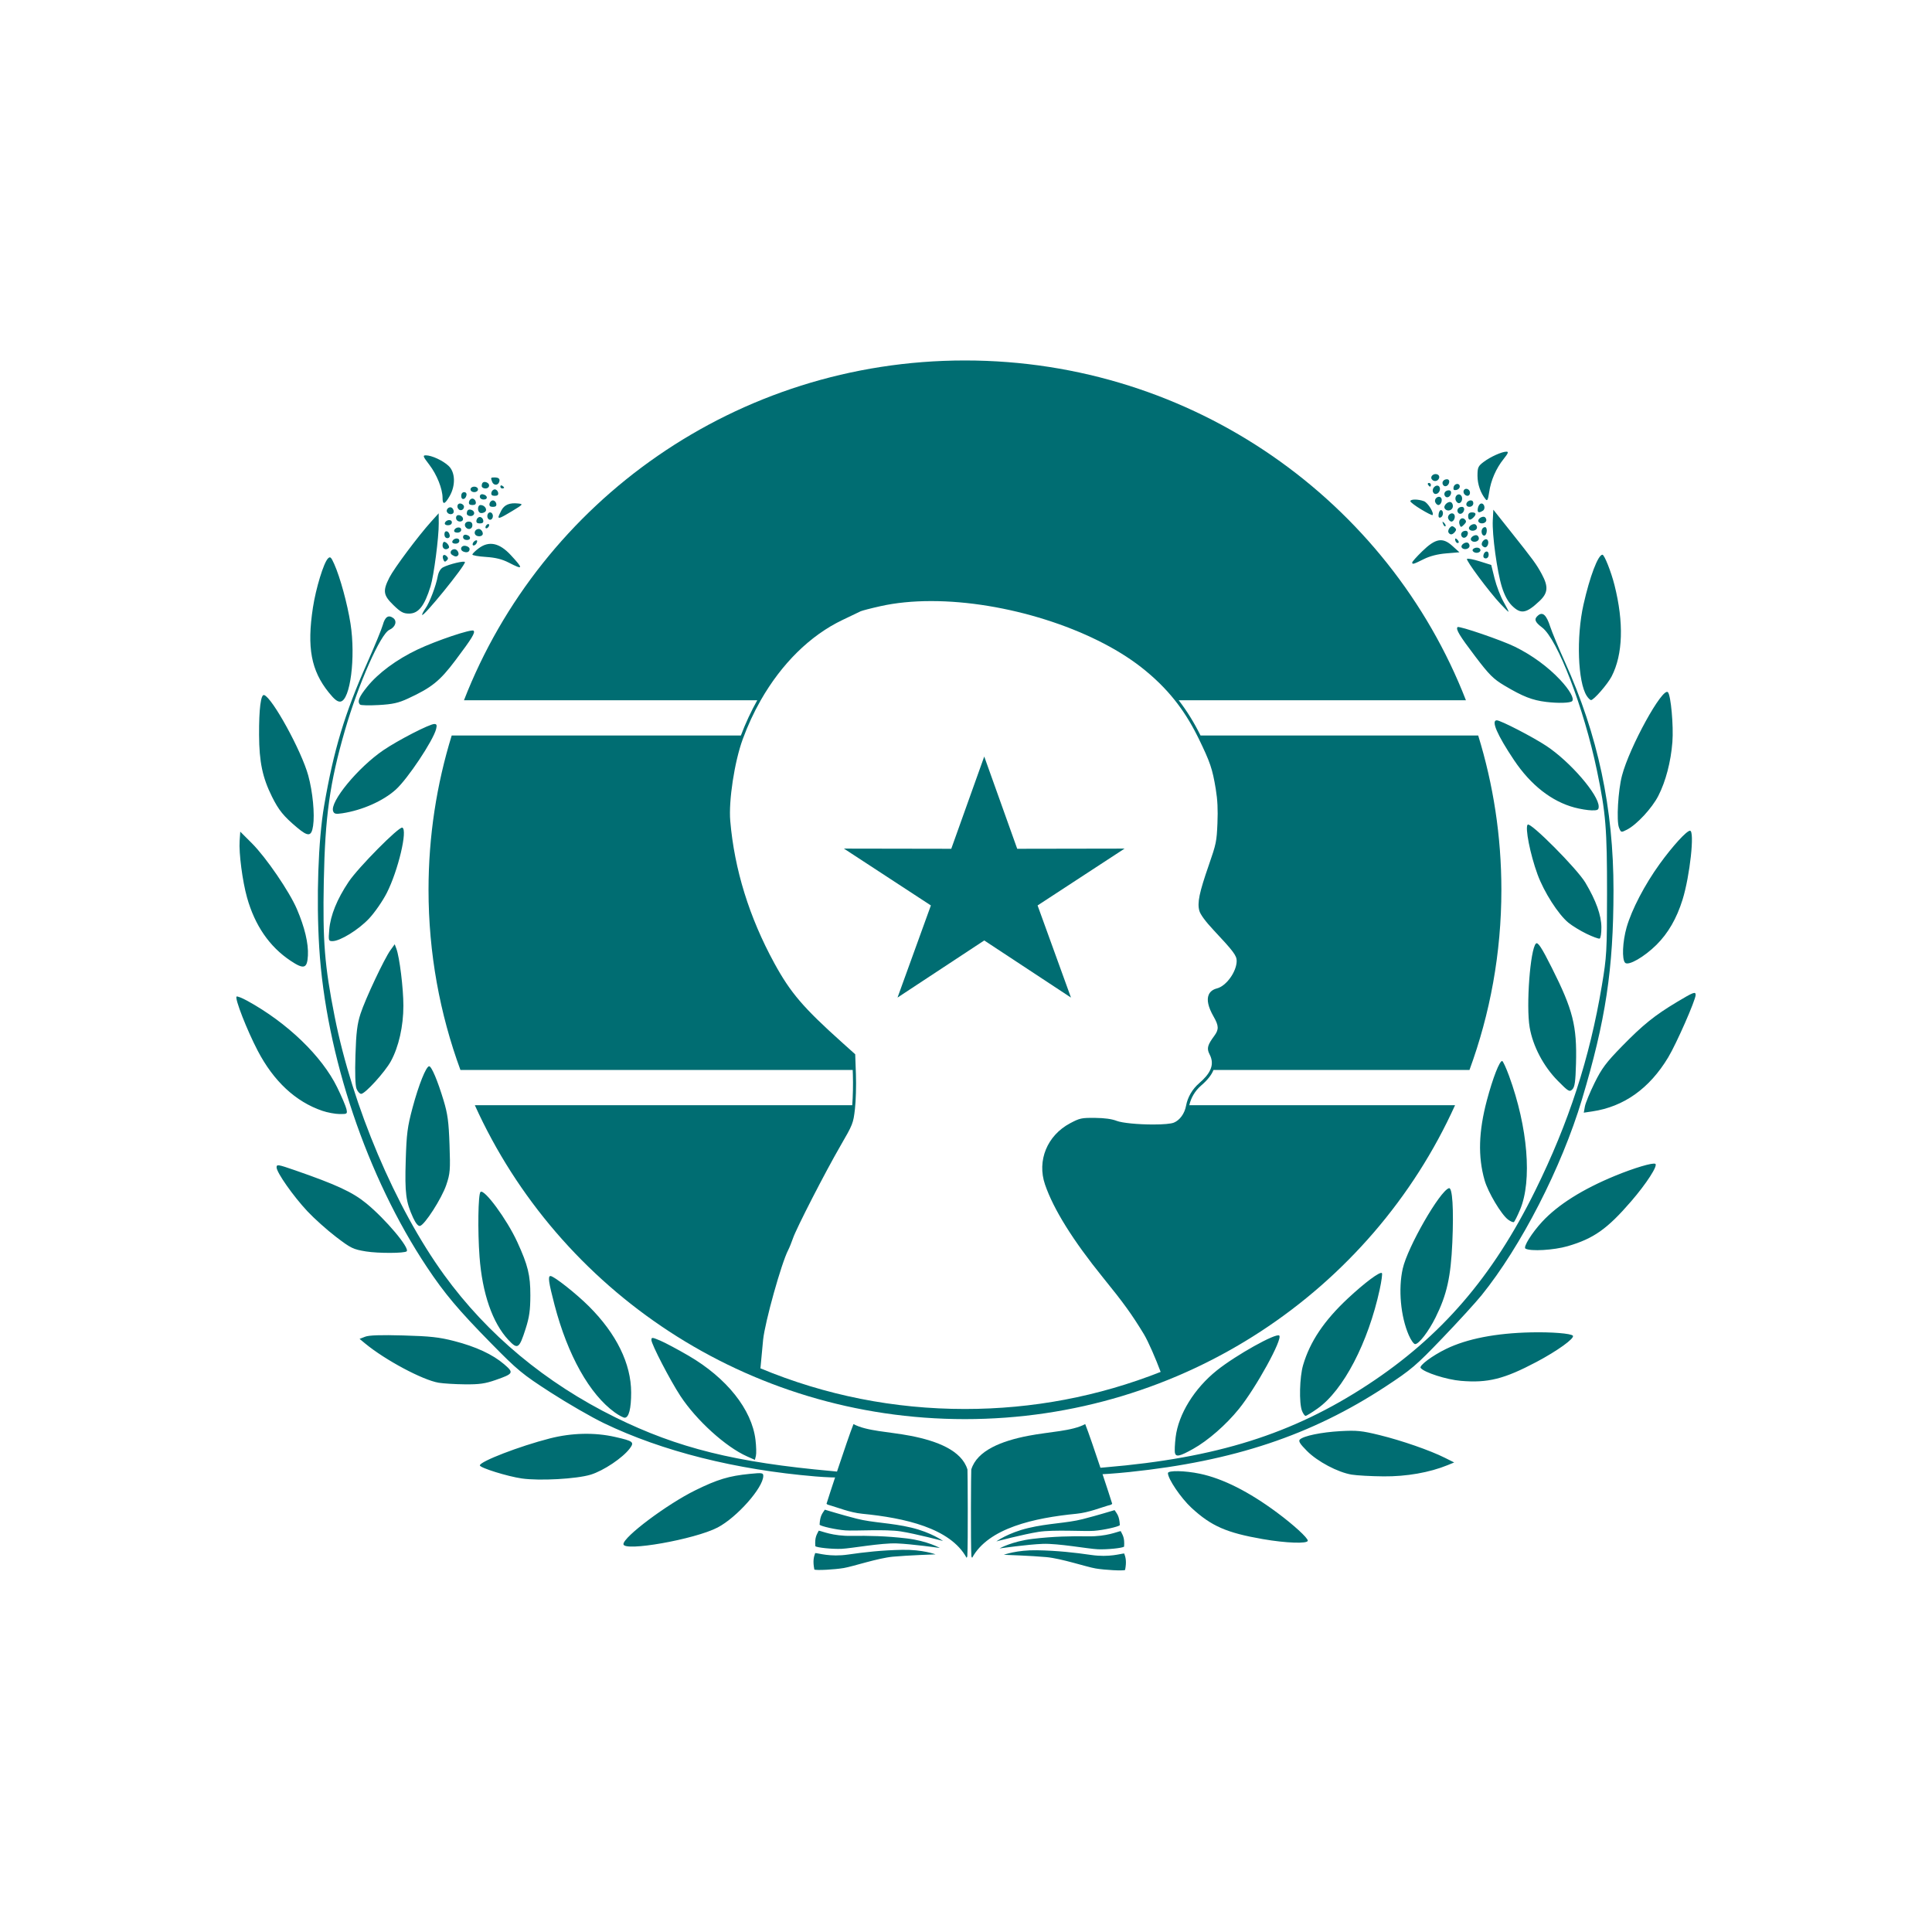
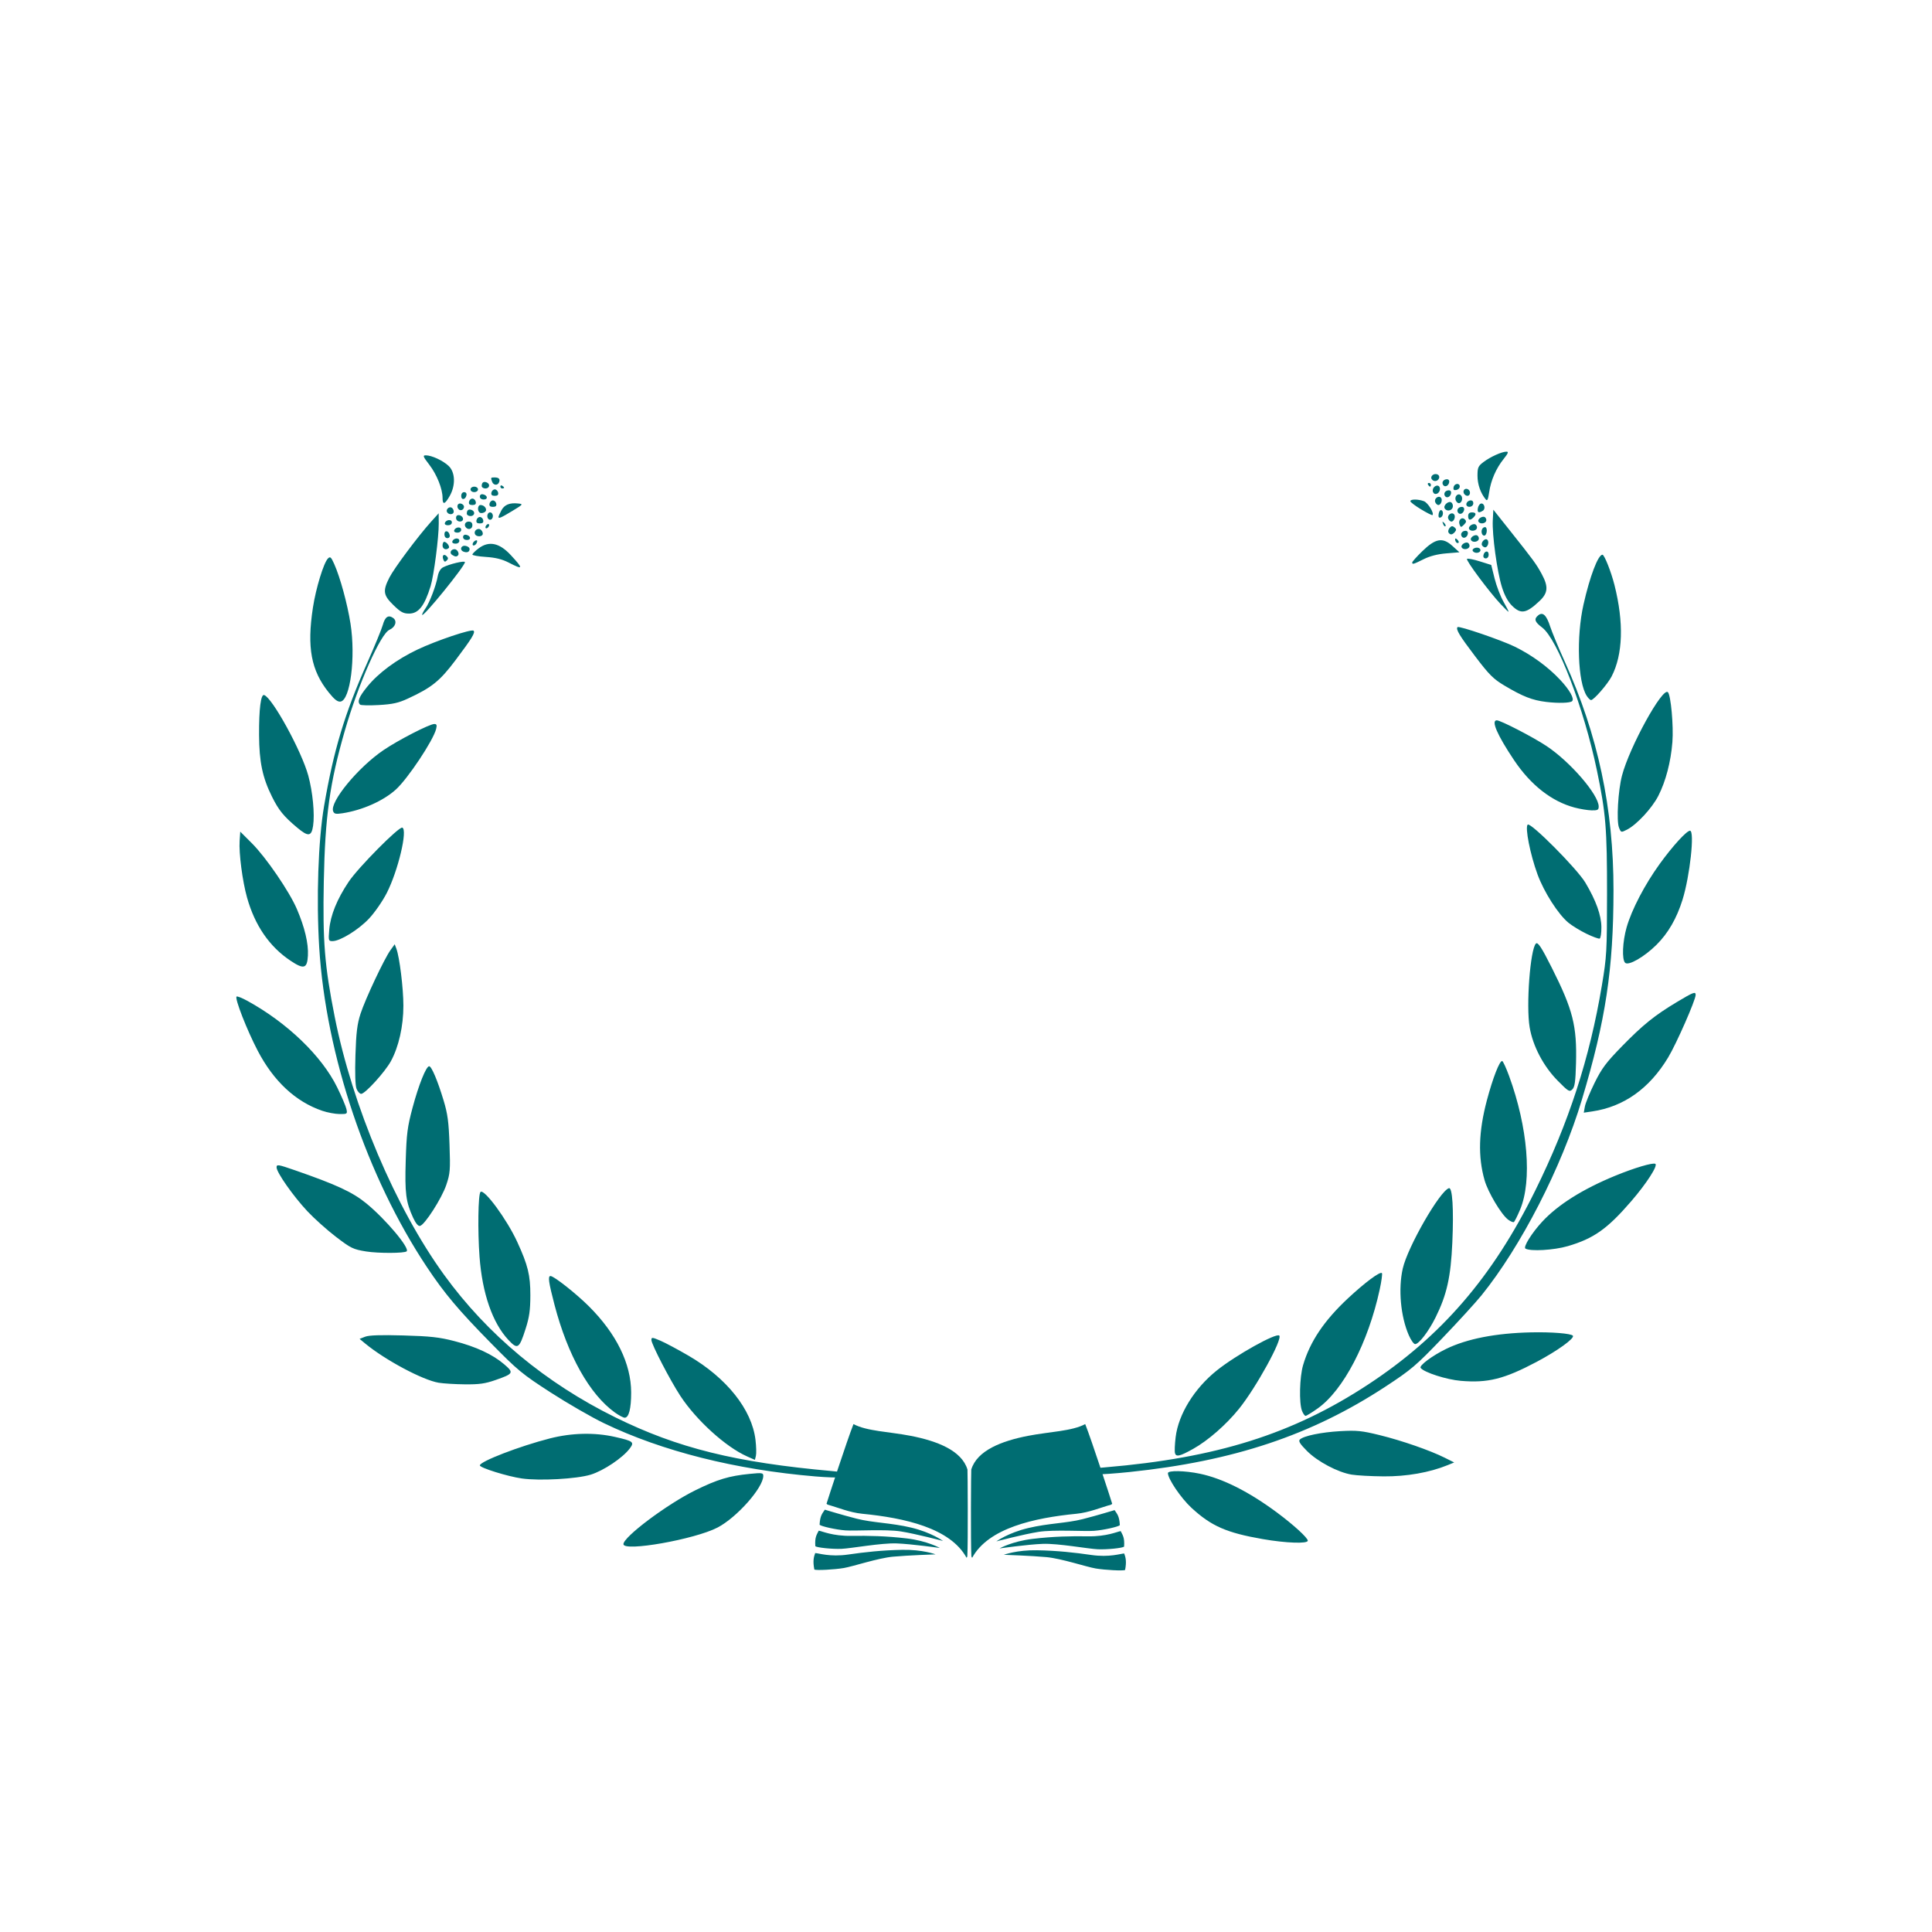
<svg xmlns="http://www.w3.org/2000/svg" version="1.1" id="Ebene_1" x="0px" y="0px" width="841.891px" height="841.89px" viewBox="0 -123.305 841.891 841.89" enable-background="new 0 -123.305 841.891 841.89" xml:space="preserve">
  <path fill="#006D72" d="M423.242,517.064c2.515-8.356,13.369-12.485,24.757-14.689c9.393-1.823,19.146-2.006,24.894-5.12  c2.777,6.958,11.304,33.135,11.757,34.721l-0.481,0.392c-4.47,1.224-9.596,3.434-15.091,3.964  c-18.419,1.804-38.366,6.206-45.439,19.163c-0.017,0.036-0.328-0.295-0.353-0.807C422.957,549.192,423.135,517.399,423.242,517.064z   M421.582,517.064c-2.521-8.356-13.374-12.485-24.767-14.689c-9.388-1.823-19.141-2.006-24.897-5.12  c-2.767,6.958-11.293,33.135-11.75,34.721l0.484,0.392c4.468,1.224,9.594,3.434,15.086,3.964  c18.42,1.804,38.372,6.206,45.443,19.163c0.015,0.036,0.322-0.295,0.349-0.807C421.856,549.192,421.677,517.399,421.582,517.064z   M452.596,544.219c6.63-1.041,20.01-0.141,24.137-0.449c4.127-0.307,10.531-1.751,11.245-2.453  c-0.185-4.048-1.227-4.924-2.282-6.568c-1.412,0.384-6.857,2.123-13.906,3.925c-7.056,1.8-14.97,1.785-23.765,3.892  c-8.796,2.099-13.852,5.813-13.852,5.813S445.961,545.263,452.596,544.219z M454.354,549.451c6.705-0.267,19.887,2.179,24.017,2.353  c4.138,0.176,10.671-0.521,11.466-1.134c0.291-4.035-0.636-5.029-1.485-6.784c-1.444,0.216-6.009,2.407-14.28,2.281  c-7.285-0.114-15.074,0.034-24.061,1.102c-8.987,1.068-14.449,4.172-14.449,4.172S447.643,549.71,454.354,549.451z M456.015,555.229  c6.558,0.612,17.399,4.257,21.412,4.941c4.003,0.678,12.003,1.113,12.842,0.657c0.721-3.649,0.256-5.468-0.381-7.181  c-1.429,0.014-6.378,1.808-14.418,0.636c-7.072-1.027-14.677-1.878-23.532-2.043c-8.86-0.168-14.509,1.977-14.509,1.977  S449.461,554.619,456.015,555.229z M410.948,548.192c0,0-5.055-3.715-13.849-5.819c-8.793-2.102-16.711-2.085-23.764-3.888  c-7.052-1.8-12.498-3.542-13.908-3.926c-1.05,1.646-2.093,2.521-2.281,6.568c0.714,0.699,7.119,2.149,11.246,2.452  c4.128,0.31,17.506-0.595,24.137,0.452C399.16,545.073,410.948,548.192,410.948,548.192z M409.562,551.245  c0,0-5.462-3.098-14.45-4.168c-8.983-1.062-16.777-1.213-24.061-1.102c-8.272,0.127-12.834-2.065-14.28-2.279  c-0.846,1.755-1.779,2.748-1.483,6.787c0.793,0.611,7.325,1.307,11.459,1.131c4.136-0.174,17.315-2.619,24.021-2.357  C397.483,549.523,409.562,551.245,409.562,551.245z M407.693,554.025c0,0-5.647-2.141-14.505-1.977  c-8.858,0.167-16.458,1.018-23.532,2.045c-8.039,1.174-12.992-0.621-14.422-0.633c-0.638,1.711-1.098,3.527-0.374,7.174  c0.836,0.462,8.835,0.024,12.84-0.656c4.009-0.68,14.85-4.327,21.408-4.938C395.664,554.431,407.693,554.025,407.693,554.025z" />
-   <polygon fill="#006D72" points="428.895,206.354 414.523,246.562 367.747,246.481 405.643,271.251 391.103,311.403 428.895,286.509   466.688,311.403 452.139,271.251 490.042,246.481 443.264,246.562 " />
  <path fill="#006D72" d="M623.876,85.469c-0.76-1.217,0.899-2.646,2.421-2.069c0.73,0.274,1.055,0.994,0.776,1.71  C626.524,86.533,624.677,86.743,623.876,85.469z M214.466,86.679c-0.708-1.827-0.649-1.942,0.996-1.942  c1.919,0,2.573,0.677,2.027,2.086C216.899,88.337,215.08,88.25,214.466,86.679z M628.828,87.989c-0.719-1.141,0.195-2.45,1.702-2.45  c0.712,0,1.121,0.566,0.969,1.339C631.179,88.49,629.564,89.164,628.828,87.989z M622.295,87.948  c-0.274-0.444-0.109-0.805,0.357-0.805c0.479,0,0.866,0.361,0.866,0.805c0,0.441-0.159,0.8-0.357,0.8  C622.963,88.749,622.576,88.389,622.295,87.948z M218.036,88.698c0-0.461,0.366-0.622,0.813-0.351  c0.449,0.271,0.812,0.656,0.812,0.849c0,0.195-0.363,0.354-0.812,0.354C218.402,89.55,218.036,89.168,218.036,88.698z   M209.911,88.482c0-1.508,0.781-2.1,2.111-1.597c1.73,0.654,1.362,2.665-0.487,2.665C210.644,89.55,209.911,89.068,209.911,88.482z   M633.411,89.019c0.339-1.751,2.698-2.002,2.698-0.281c0,0.656-0.671,1.319-1.495,1.474  C633.527,90.419,633.203,90.094,633.411,89.019z M205.037,89.952c0-0.669,0.72-1.204,1.624-1.204c0.901,0,1.627,0.536,1.627,1.204  c0,0.667-0.726,1.201-1.627,1.201C205.756,91.154,205.037,90.621,205.037,89.952z M624.327,90.438c0-1.692,2.102-2.87,2.895-1.617  c0.763,1.22-0.245,3.131-1.646,3.131C624.889,91.953,624.327,91.271,624.327,90.438z M637.853,91.58  c-0.514-1.339,0.699-2.374,1.914-1.627c1.219,0.736,0.979,2.805-0.317,2.805C638.826,92.757,638.111,92.225,637.853,91.58z   M214.128,91.354c0.153-0.772,0.816-1.401,1.47-1.401c0.657,0,1.322,0.629,1.47,1.401c0.194,0.987-0.246,1.403-1.47,1.403  C214.374,92.757,213.936,92.341,214.128,91.354z M629.637,92.802c-0.714-1.143,0.203-2.447,1.71-2.447  c0.706,0,1.113,0.561,0.962,1.334C631.995,93.301,630.373,93.972,629.637,92.802z M209.097,93.101c0-0.75,0.553-1.157,1.356-1.003  c2.038,0.39,2.32,2.263,0.338,2.263C209.794,94.361,209.097,93.844,209.097,93.101z M200.975,92.823  c0-0.984,0.521-1.669,1.277-1.669c0.754,0,1.171,0.544,1.015,1.336C202.872,94.502,200.975,94.778,200.975,92.823z M647.389,94.281  c-2.24-2.751-3.556-6.561-3.556-10.265c0-3.595,0.277-4.22,2.684-6.031c2.987-2.246,7.938-4.475,9.957-4.475  c1.001,0,0.711,0.742-1.216,3.145c-3.322,4.145-5.579,9.305-6.339,14.516C648.429,94.5,648.105,95.168,647.389,94.281z   M634.356,94.708c-0.68-1.742,1.046-3.379,2.268-2.162c1.038,1.024,0.397,3.417-0.918,3.417  C635.23,95.964,634.621,95.399,634.356,94.708z M192.848,93.652c0-3.939-2.483-10.151-5.768-14.438  c-2.778-3.618-2.955-4.099-1.507-4.099c2.551,0,7.454,2.279,9.913,4.604c2.916,2.751,3.115,8.473,0.464,13.129  C193.835,96.556,192.848,96.809,192.848,93.652z M625.409,95.484c-0.579-1.482,1.384-3.021,2.475-1.943  c0.89,0.873,0.076,3.227-1.118,3.227C626.297,96.767,625.679,96.189,625.409,95.484z M204.377,95.365  c0.152-0.773,0.81-1.404,1.469-1.404c0.661,0,1.32,0.632,1.474,1.404c0.192,0.982-0.249,1.403-1.474,1.403  C204.626,96.767,204.186,96.347,204.377,95.365z M638.958,96.452c0-1.358,2.191-2.322,2.861-1.254  c0.266,0.421,0.256,1.126-0.02,1.569C641.053,97.967,638.958,97.735,638.958,96.452z M213.314,96.163  c0.154-0.77,0.814-1.399,1.472-1.399s1.323,0.629,1.471,1.399c0.193,0.985-0.247,1.406-1.471,1.406  C213.565,97.569,213.123,97.149,213.314,96.163z M629.564,98.293c-0.857-1.371,1.849-3.675,2.996-2.547  c0.507,0.502,0.705,1.479,0.437,2.169C632.433,99.364,630.373,99.588,629.564,98.293z M199.905,98.654  c-1.114-1.102-0.535-2.804,0.868-2.535c0.779,0.148,1.42,0.773,1.42,1.394C202.19,98.78,200.761,99.495,199.905,98.654z   M643.977,98.234c0.145-0.958,0.718-1.891,1.277-2.074c1.475-0.477,2.288,2.232,0.926,3.082  C644.353,100.386,643.701,100.089,643.977,98.234z M635.323,100.016c-0.715-1.139,0.198-2.447,1.71-2.447  c0.713,0,1.122,0.564,0.969,1.336C637.682,100.516,636.059,101.189,635.323,100.016z M209.303,100.202  c-1.386-0.493-1.298-3.435,0.103-3.435c1.83,0,3.152,2.046,1.939,2.99C210.78,100.2,209.861,100.396,209.303,100.202z   M194.836,99.904c-0.709-1.131,0.852-2.677,2.005-1.979c0.486,0.298,0.883,1.061,0.883,1.696  C197.723,100.973,195.633,101.177,194.836,99.904z M619.245,98.649c-2.567-1.548-4.667-3.147-4.667-3.549  c0-0.947,3.389-0.949,5.914-0.003c1.736,0.651,4.563,5.228,3.737,6.049C624.049,101.321,621.806,100.199,619.245,98.649z   M203.411,100.507c0-1.507,0.781-2.097,2.11-1.594c1.727,0.652,1.363,2.667-0.485,2.667  C204.143,101.58,203.411,101.096,203.411,100.507z M626.905,100.666c0.153-1.042,0.635-1.804,1.079-1.692  c1.199,0.294,0.99,2.815-0.267,3.229C626.97,102.443,626.721,101.963,626.905,100.666z M217.226,101.938  c0-0.242,0.554-1.496,1.231-2.792c1.317-2.518,3.638-3.471,7.406-3.042c2.216,0.249,2.084,0.409-2.65,3.267  C218.292,102.342,217.226,102.803,217.226,101.938z M639.767,101.58c0-1.073,0.544-1.607,1.624-1.607  c1.845,0,2.09,0.831,0.649,2.244C640.612,103.634,639.767,103.393,639.767,101.58z M212.349,101.58c0-0.894,0.541-1.607,1.22-1.607  c0.677,0,1.216,0.713,1.216,1.607c0,0.887-0.541,1.601-1.216,1.601C212.889,103.18,212.349,102.467,212.349,101.58z   M631.092,102.701c-0.57-1.479,1.393-3.022,2.48-1.945c0.889,0.874,0.074,3.228-1.118,3.228  C631.979,103.985,631.365,103.404,631.092,102.701z M198.942,103.18c-0.275-0.442-0.285-1.147-0.021-1.57  c0.667-1.064,2.864-0.104,2.864,1.255C201.785,104.151,199.692,104.378,198.942,103.18z M644.293,104.074  c-0.738-1.18,1.897-2.891,2.914-1.892c0.48,0.471,0.626,1.251,0.323,1.731C646.873,104.962,644.911,105.061,644.293,104.074z   M207.63,103.382c0.148-0.769,0.811-1.402,1.467-1.402c0.659,0,1.322,0.636,1.472,1.402c0.195,0.984-0.247,1.403-1.472,1.403  C207.874,104.783,207.435,104.365,207.63,103.382z M193.863,104.583c0.511-1.518,3.048-1.732,3.048-0.255  c0,0.74-0.695,1.256-1.693,1.256C194.224,105.585,193.663,105.175,193.863,104.583z M636.028,105.274  c-0.734-1.9,0.947-3.564,2.283-2.246c0.768,0.752,0.681,1.257-0.374,2.306C636.669,106.584,636.545,106.58,636.028,105.274z   M628.853,105.021c-0.44-1.143-0.35-1.237,0.452-0.452c0.56,0.545,0.806,1.192,0.56,1.44  C629.614,106.257,629.159,105.813,628.853,105.021z M211.537,106.484c0-0.441,0.364-1.025,0.812-1.299  c0.445-0.269,0.813-0.134,0.813,0.308c0,0.44-0.368,1.025-0.813,1.295C211.901,107.06,211.537,106.925,211.537,106.484z   M203.139,106.656c-1.119-1.102-0.482-2.671,1.084-2.671c1.081,0,1.622,0.536,1.622,1.601  C205.848,107.131,204.257,107.762,203.139,106.656z M640.234,107.282c-0.739-1.182,1.896-2.893,2.907-1.893  c0.482,0.476,0.629,1.253,0.327,1.73C642.808,108.171,640.85,108.269,640.234,107.282z M197.924,107.793  c0.515-1.52,3.051-1.734,3.051-0.26c0,0.744-0.695,1.261-1.696,1.261C198.288,108.794,197.728,108.381,197.924,107.793z   M631.213,108.757c-0.281-0.456-0.072-1.367,0.469-2.013c0.756-0.9,1.257-0.96,2.112-0.257c0.843,0.694,0.897,1.185,0.195,2.013  C632.89,109.81,631.929,109.897,631.213,108.757z M645.785,109.283c-0.524-1.362,0.181-2.894,1.349-2.894  c1.022,0,0.977,2.98-0.059,3.612C646.623,110.273,646.05,109.954,645.785,109.283z M207.067,109.594  c-0.663-1.056,0.226-2.403,1.587-2.403c1.187,0,2.247,1.965,1.472,2.728C209.37,110.665,207.622,110.482,207.067,109.594z   M636.952,110.441c-0.717-1.144,0.198-2.447,1.704-2.447c0.711,0,1.12,0.563,0.968,1.333  C639.312,110.939,637.684,111.615,636.952,110.441z M193.659,109.531c0-1.956,1.899-1.68,2.296,0.333  c0.152,0.79-0.263,1.338-1.018,1.338C194.184,111.202,193.659,110.514,193.659,109.531z M201.785,110.74  c0-0.75,0.554-1.157,1.355-0.998c2.037,0.385,2.319,2.262,0.339,2.262C202.48,112.003,201.785,111.483,201.785,110.74z   M641.045,112.095c-0.739-1.181,1.899-2.897,2.912-1.894c0.48,0.47,0.628,1.25,0.324,1.729  C643.624,112.983,641.661,113.078,641.045,112.095z M634.621,113.071c-0.296-0.292-0.54-0.906-0.54-1.361  c0-0.503,0.38-0.458,0.958,0.118c0.533,0.522,0.777,1.136,0.545,1.365C635.354,113.418,634.922,113.366,634.621,113.071z   M197.113,112.602c0.513-1.518,3.049-1.733,3.049-0.259c0,0.745-0.696,1.262-1.696,1.262  C197.472,113.605,196.915,113.191,197.113,112.602z M206.034,113.456c0.177-0.524,0.758-1.097,1.288-1.27  c0.593-0.193,0.774,0.169,0.47,0.952C207.226,114.596,205.546,114.897,206.034,113.456z M645.842,114.373  c-0.761-1.214,1.305-3.434,2.288-2.458c0.916,0.896,0.199,3.295-0.977,3.295C646.723,115.21,646.132,114.832,645.842,114.373z   M636.979,115.298c-0.735-1.18,1.902-2.889,2.918-1.891c0.477,0.472,0.62,1.253,0.324,1.732  C639.56,116.19,637.6,116.288,636.979,115.298z M192.848,114.408c0-0.882,0.322-1.606,0.713-1.606c1.065,0,2.604,2.077,1.988,2.682  C194.436,116.58,192.848,115.949,192.848,114.408z M641.796,116.807c-0.615-0.985,1.621-1.949,2.824-1.213  c0.473,0.291,0.658,0.864,0.397,1.272C644.396,117.86,642.432,117.821,641.796,116.807z M201.987,117.079  c-1.827-0.724-1.16-2.803,0.814-2.529c1.006,0.142,1.829,0.767,1.829,1.394C204.63,117.211,203.527,117.688,201.987,117.079z   M197.009,118.494c-1.276-0.798-0.546-2.483,1.082-2.483c1.186,0,2.246,1.964,1.47,2.729  C198.912,119.381,198.342,119.327,197.009,118.494z M646.407,118.684c0.401-2.014,2.297-2.289,2.297-0.334  c0,0.987-0.521,1.672-1.274,1.672C646.676,120.022,646.26,119.473,646.407,118.684z M193.18,120.519  c-0.689-1.769,0.227-2.67,1.469-1.447c0.732,0.721,0.734,1.169,0.012,1.884C193.938,121.671,193.587,121.568,193.18,120.519z   M615.39,121.795c0-0.346,1.945-2.521,4.323-4.835c5.835-5.694,8.912-6.241,13.188-2.369l3.068,2.77l-5.736,0.476  c-3.796,0.313-7.144,1.172-9.858,2.532C615.91,122.599,615.39,122.749,615.39,121.795z M221.695,121.86  c-2.91-1.495-5.737-2.2-9.955-2.473c-3.24-0.208-5.892-0.675-5.892-1.034c0-0.364,1.223-1.581,2.718-2.704  c4.477-3.369,9.05-2.424,13.982,2.898C228.206,124.65,228.077,125.15,221.695,121.86z M658.867,140.63  c-1.784-1.764-3.246-4.464-4.389-8.119c-2.102-6.708-4.313-22.872-3.981-29.11l0.243-4.599l7.316,9.207  c10.191,12.807,11.459,14.542,13.792,18.871c2.952,5.479,2.718,8.225-1,11.73C665.073,144.056,662.737,144.451,658.867,140.63z   M653.843,139.851c-5.039-5.401-15.169-19.014-14.58-19.6c0.298-0.294,2.794,0.182,5.55,1.055l5.01,1.577l1.472,5.923  c0.815,3.257,2.575,7.843,3.923,10.193c1.343,2.349,2.305,4.275,2.132,4.275S655.606,141.733,653.843,139.851z M171.45,140.387  c-4.454-4.33-4.726-6.178-1.781-11.991c2.075-4.089,12.498-18.045,18.231-24.412l3.253-3.609l0.034,4.435  c0.047,5.99-2.132,22.753-3.56,27.359c-2.663,8.605-5.272,11.905-9.399,11.905C175.766,144.074,174.569,143.424,171.45,140.387z   M183.941,144.601c-0.019-0.374,0.646-1.636,1.477-2.807c1.796-2.532,4.554-9.755,5.322-13.946c0.346-1.879,1.207-3.343,2.309-3.926  c2.688-1.419,9.549-3.045,9.549-2.259C202.599,123.409,184.022,146.247,183.941,144.601z M691.456,179.958  c-3.909-6.015-4.615-25.688-1.428-39.826c2.761-12.259,6.354-21.715,8.256-21.715c0.839,0,3.765,7.366,5.249,13.229  c4.123,16.33,3.684,30.249-1.246,39.798c-1.764,3.397-7.773,10.317-8.973,10.317C692.936,181.76,692.095,180.95,691.456,179.958z   M143.227,178.402c-7.664-9.545-9.524-19.547-6.868-36.935c1.286-8.413,4.682-19.524,6.543-21.399  c0.995-0.995,1.362-0.672,2.742,2.41c2.575,5.753,5.75,17.39,7.1,26.01c2.291,14.646-0.106,33.317-4.358,33.925  C147.103,182.594,145.744,181.541,143.227,178.402z M673.779,182.566c-6.088-0.74-10.146-2.328-18.24-7.145  c-4.782-2.85-6.602-4.662-12.713-12.716c-6.833-8.996-8.562-11.863-7.672-12.739c0.65-0.643,19.36,5.767,25.04,8.578  c7.45,3.686,14.358,8.741,19.65,14.377c4.163,4.437,6.295,8.251,5.22,9.313C684.242,183.05,679.011,183.202,673.779,182.566z   M156.89,183.728c-1.276-1.316-0.479-3.318,3.091-7.742c4.814-5.974,12.811-11.898,21.896-16.221  c8.241-3.917,23.616-9.088,24.488-8.232c0.829,0.82-0.721,3.342-7.914,12.902c-6.811,9.05-10.322,11.88-20.71,16.675  c-4.146,1.916-6.625,2.465-12.696,2.813C160.895,184.158,157.226,184.069,156.89,183.728z M686.171,228.603  c-10-2.652-19.134-9.806-26.42-20.681c-7.329-10.944-10.099-17.339-7.515-17.339c1.676,0,15.759,7.273,21.66,11.191  c10.385,6.894,22.754,21.237,22.754,26.393c0,1.447-0.468,1.699-3.05,1.651C691.926,229.79,688.578,229.244,686.171,228.603z   M145.173,230.21c-1.568-4.031,10.813-19.071,21.905-26.619c6.449-4.385,20.101-11.406,22.184-11.406  c1.037,0,1.204,0.48,0.774,2.207c-1.246,4.986-12.417,21.757-17.589,26.401c-5.516,4.957-14.609,8.979-23.276,10.299  C146.326,231.524,145.627,231.37,145.173,230.21z M705.49,237.314c-1.152-2.901-0.389-16.187,1.313-22.645  c3.275-12.491,17.67-38.646,20.003-36.343c1.289,1.273,2.504,14.705,1.957,21.733c-0.668,8.582-2.894,17.117-6.133,23.442  c-2.752,5.379-9.402,12.551-13.646,14.718C706.386,239.539,706.377,239.536,705.49,237.314z M129.43,237.287  c-5.867-4.931-7.97-7.522-10.92-13.45c-4.128-8.313-5.558-15.145-5.618-26.839c-0.055-11.4,0.765-17.891,2.208-17.428  c3.56,1.148,16.288,24.354,19.217,35.036c1.959,7.143,2.89,16.855,2.112,21.981C135.719,241.257,134.319,241.399,129.43,237.287z   M691.369,283.61c-2.678-1.293-6.228-3.459-7.888-4.813c-4.462-3.665-10.651-13.336-13.498-21.098  c-3.188-8.706-5.508-20.45-4.28-21.667c1.22-1.205,21.536,19.232,25.142,25.289c4.648,7.821,6.938,14.183,6.979,19.393  c0.03,2.606-0.318,4.854-0.768,4.99C696.607,285.843,694.051,284.901,691.369,283.61z M143.476,281.791  c0.517-6.216,3.397-13.313,8.471-20.868c4.182-6.228,21.868-24.089,23.348-23.578c2.448,0.839-1.804,18.755-6.762,28.487  c-1.798,3.528-5.247,8.51-7.719,11.14c-4.567,4.871-12.608,9.831-15.932,9.831C143.142,286.803,143.075,286.573,143.476,281.791z   M708.169,296.239c-1.465-1.439-1.134-9.215,0.65-15.451c2.221-7.74,7.89-18.605,14.425-27.644  c5.647-7.802,11.722-14.454,13.198-14.454c2.101,0-0.039,19.717-3.262,30.07c-2.536,8.142-6.255,14.578-11.337,19.635  C716.488,293.709,709.602,297.656,708.169,296.239z M126.579,295.33c-9.176-6.13-15.514-15.347-18.931-27.524  c-1.996-7.113-3.592-19.339-3.229-24.703l0.276-4.01l5.071,5.068c6.159,6.156,16.286,20.949,19.579,28.611  c3.429,7.97,5.111,15.042,4.83,20.306C133.871,298.802,132.422,299.235,126.579,295.33z M678.835,347.672  c-6.249-6.315-10.865-15.084-12.271-23.304c-1.606-9.359,0.242-34.044,2.732-36.502c0.832-0.817,2.479,1.693,6.934,10.57  c9.212,18.314,10.974,25.302,10.532,41.684c-0.214,7.93-0.543,10.241-1.604,11.29C683.921,352.626,683.459,352.351,678.835,347.672z   M155.367,351.149c-0.555-1.401-0.73-6.735-0.48-14.63c0.312-9.87,0.767-13.586,2.207-18.047  c2.069-6.404,10.344-23.978,13.076-27.767l1.832-2.537l0.721,1.923c1.388,3.698,3.053,17.221,3.058,24.848  c0.005,8.917-2.029,17.932-5.464,24.216c-2.581,4.702-11.219,14.202-12.931,14.202C156.756,353.358,155.846,352.365,155.367,351.149  z M690.634,358.858c0.269-1.482,2.159-6.1,4.206-10.25c3.146-6.37,5.013-8.873,11.91-15.943  c9.176-9.398,14.271-13.507,24.074-19.381c7.114-4.267,8.088-4.631,8.072-3.026c-0.023,2.258-8.38,21.266-11.976,27.231  c-8.146,13.541-19.316,21.484-33.072,23.517l-3.698,0.55L690.634,358.858z M140.424,360.735  c-11.615-3.964-21.201-12.896-28.149-26.228c-4.686-8.985-10.042-22.704-9.193-23.541c0.259-0.256,2.372,0.577,4.695,1.85  c17.434,9.572,32.467,24.055,39.167,37.729c1.942,3.972,3.751,8.216,4.012,9.426c0.466,2.139,0.375,2.206-2.99,2.18  C146.058,362.135,142.665,361.499,140.424,360.735z M180.012,407.308c-3.149-6.847-3.648-10.715-3.211-24.915  c0.357-11.694,0.736-14.631,2.982-23.024c2.655-9.936,5.904-18.043,7.23-18.043c1.039,0,3.705,6.318,6.291,14.903  c1.773,5.868,2.234,9.313,2.579,19.264c0.389,11.087,0.268,12.573-1.414,17.56c-1.97,5.847-9.433,17.474-11.461,17.856  C182.219,411.066,181.144,409.77,180.012,407.308z M159.53,422.031c-5.65-0.921-6.602-1.379-13.13-6.37  c-3.87-2.959-9.458-7.961-12.419-11.116c-6.188-6.598-13.454-16.941-13.454-19.153c0-1.397,0.608-1.301,7.921,1.227  c18.187,6.305,25.199,9.554,31.221,14.497c8.387,6.878,18.966,19.451,17.545,20.852C176.324,422.854,164.833,422.885,159.53,422.031  z M613.896,458.52c-3.564-8.188-4.647-20.121-2.628-29.043c2.132-9.394,16.095-33.724,20.1-35.013  c1.547-0.501,2.146,9.031,1.501,23.664c-0.667,15.047-2.393,22.763-7.303,32.651c-3.048,6.148-7.252,11.626-8.913,11.626  C616.067,462.407,614.829,460.657,613.896,458.52z M221.535,460.574c-6.934-7.425-11.39-20.274-12.574-36.26  c-0.84-11.289-0.604-27.199,0.418-28.206c1.58-1.554,11.49,11.917,16.018,21.767c4.649,10.115,5.728,14.511,5.709,23.257  c-0.013,6.522-0.438,9.525-2.078,14.646C226.252,464.449,225.565,464.888,221.535,460.574z M191.154,479.239  c-6.96-1.162-23.314-9.892-32.028-17.094l-2.438-2.017l2.438-0.948c1.696-0.656,6.754-0.822,16.66-0.547  c11.723,0.331,15.609,0.755,22.16,2.447c9.439,2.429,16.746,5.825,21.732,10.097c4.347,3.724,4.117,4.143-3.745,6.88  c-4.54,1.581-7.088,1.942-13.332,1.88C198.351,479.894,193.199,479.578,191.154,479.239z M567.357,491.474  c-1.331-3.415-1.056-14.687,0.487-19.933c3.015-10.242,9.141-19.354,19.488-29.027c7.43-6.933,14.032-11.85,14.849-11.058  c0.264,0.268-0.161,3.459-0.947,7.093c-5.044,23.277-15.847,43.983-27.083,51.922c-2.487,1.759-4.845,3.207-5.231,3.207  C568.537,493.678,567.834,492.686,567.357,491.474z M657.174,408.162c-2.959-2.204-8.757-11.918-10.25-17.181  c-2.93-10.261-2.61-21.199,1-34.806c2.595-9.76,5.57-17.378,6.681-17.13c0.371,0.095,1.718,3.022,3.001,6.522  c8.176,22.388,10.09,45.601,4.805,58.197c-1.17,2.796-2.402,5.247-2.727,5.45C659.353,409.415,658.226,408.944,657.174,408.162z   M267.929,492.204c-11.017-7.929-20.552-24.937-26.289-46.892c-2.585-9.908-2.96-12.574-1.753-12.574  c1.487,0,11.228,7.687,16.798,13.253c11.956,11.952,18.325,24.967,18.347,37.496c0.015,7.026-1,10.992-2.815,10.992  C271.602,494.478,269.674,493.453,267.929,492.204z M512.015,509.917c-0.216-0.803-0.084-3.939,0.287-6.967  c1.224-10.021,8.15-21.243,17.968-29.092c8.344-6.682,25.876-16.458,27.187-15.169c1.537,1.517-10.143,22.751-17.558,31.924  c-5.614,6.953-13.497,13.833-19.983,17.456C514.14,511.292,512.477,511.678,512.015,509.917z M325.544,511.339  c-9.293-4.117-22.103-15.74-29.077-26.371c-4.487-6.848-12.599-22.511-12.606-24.338c-0.004-1.266,0.31-1.243,3.854,0.256  c2.122,0.898,7.685,3.863,12.354,6.586c16.631,9.699,27.558,23.44,29.141,36.639c0.344,2.864,0.429,6.01,0.184,6.982l-0.438,1.758  L325.544,511.339z M468.356,518.576c-1.621-1.011,0.409-1.382,13.363-2.479c48.451-4.083,81.595-14.522,114.356-36.021  c31.976-20.974,54.379-46.967,72.949-84.624c14.608-29.608,23.705-57.625,29.007-89.313c2.106-12.596,2.231-14.766,2.253-39.785  c0.026-28.568-0.527-35.326-4.402-53.906c-5.686-27.249-17.194-57.28-23.896-62.323c-3.246-2.438-3.644-3.695-1.677-5.3  c1.97-1.614,3.595-0.084,5.195,4.886c0.787,2.413,3.651,9.306,6.37,15.318c14.434,31.875,21.262,63.929,21.228,99.725  c-0.032,34.3-3.402,56.602-13.771,91.132c-8.877,29.568-26.525,63.955-43.753,85.272c-2.495,3.084-10.17,11.491-17.069,18.674  c-11.499,11.997-13.526,13.712-24.805,21.117c-32.27,21.156-66.118,32.452-111.423,37.186  C479.356,519.478,470.08,519.65,468.356,518.576z M589.024,519.282c-6.03-0.99-14.904-5.692-19.505-10.324  c-3.001-3.015-3.793-4.274-3.109-4.963c1.625-1.595,9.34-3.195,17.722-3.666c7.11-0.395,9.267-0.176,17.065,1.735  c9.672,2.378,21.964,6.648,28.417,9.879l4.062,2.034l-2.847,1.168c-7.848,3.213-17.993,4.995-27.935,4.896  C597.478,519.995,591.232,519.648,589.024,519.282z M355.363,520.069c-34.804-2.917-66.827-10.98-92.226-23.218  c-5.364-2.589-15.785-8.597-23.16-13.357c-12.445-8.034-14.323-9.588-26.103-21.572c-14.11-14.356-20.131-21.504-27.804-33.022  c-26.133-39.224-44.064-92.396-46.965-139.29c-1.316-21.28-0.439-46.789,2.125-61.74c4.184-24.384,8.937-40.171,18.768-62.293  c3.272-7.362,6.337-14.81,6.812-16.558c0.969-3.544,2.438-4.524,4.527-3.022c1.832,1.323,0.991,3.966-1.641,5.148  c-3.875,1.739-13.559,23.633-19.4,43.848c-6.607,22.86-8.643,37.407-9.196,65.753c-0.508,26.164,0.343,36.791,4.733,58.933  c7.741,39.064,26.506,83.348,47.705,112.572c18.848,25.982,44.209,47.086,74.579,62.062c27.206,13.412,52.398,19.66,94.561,23.431  c5.588,0.498,10.508,1.242,10.931,1.653c0.479,0.459-0.137,0.748-1.625,0.755c-1.318,0.006-3.677,0.147-5.243,0.322  C365.177,520.643,360.056,520.465,355.363,520.069z M227.383,520.954c-6.217-0.886-18.285-4.649-18.285-5.696  c0-1.703,17.308-8.376,30.472-11.744c9.575-2.451,19.543-2.679,28.442-0.659c7.968,1.81,8.503,2.227,6.425,5.018  c-3.047,4.087-11.442,9.715-17.047,11.425C251.226,521.171,235.153,522.06,227.383,520.954z M550.26,547.37  c-15.768-2.741-22.439-5.665-31.056-13.62c-4.581-4.231-10.266-12.603-10.266-15.126c0-1.245,7.366-1.107,13.912,0.262  c9.975,2.086,21.355,7.813,33.646,16.936c7.167,5.32,13.387,11.003,13.387,12.237C569.885,549.468,560.439,549.141,550.26,547.37z   M669.535,470.179c-14.105,7.456-21.179,9.231-32.938,8.236c-6.254-0.531-15.959-3.639-17.539-5.628  c-0.787-0.976,5.086-5.362,11.087-8.278c9.152-4.445,21.681-6.887,37.056-7.223c8.975-0.196,17.421,0.487,18.194,1.453  C686.284,459.853,678.647,465.354,669.535,470.179z M710.773,400.204c-10.376,12.025-16.311,16.213-27.623,19.52  c-6.025,1.751-16.217,2.347-18.417,1.066c-1.094-0.639,2.763-6.828,7.272-11.698c6.877-7.433,17.642-14.212,31.836-20.048  c8.284-3.409,16.402-5.82,17.48-5.195C722.556,384.572,717.482,392.439,710.773,400.204z M271.668,549.576  c0-3.166,18.973-17.383,31.285-23.448c9.697-4.774,14.678-6.279,23.767-7.179c5.406-0.531,5.891-0.453,5.884,0.906  c-0.026,5.132-11.493,18.071-19.915,22.474C302.785,547.496,271.668,553,271.668,549.576z" />
  <g id="svg80_Kopie_1_">
    <g>
      <path display="none" fill="#006D72" d="M420.564,459.662c-26.105,0-51.425-5.05-75.266-15.011l-0.373-0.154l1.052-11.201    c0.701-6.629,6.75-28.206,9.246-32.985c0.416-0.794,1.183-2.688,1.679-4.134c1.294-3.778,11.676-23.967,17.359-33.757    c4.469-7.7,4.565-7.942,5.146-12.976c0.329-2.865,0.49-8.407,0.351-12.336l-0.243-6.933l-4.333-3.879    c-14.208-12.714-19.114-18.443-24.996-29.194c-9.211-16.829-14.655-34.364-16.174-52.119c-0.642-7.46,1.554-21.838,4.607-30.159    c7.439-20.293,20.875-36.305,36.86-43.93c3.068-1.463,6.041-2.884,6.605-3.16c0.683-0.327,4.349-1.248,7.5-1.949    c5.583-1.241,11.87-1.869,18.693-1.869c27.131,0,58.861,9.99,77.164,24.295c9.372,7.33,15.901,15.403,21.161,26.185    c4.291,8.794,5.123,11.239,6.348,18.667c0.677,4.075,0.855,7.656,0.64,12.774c-0.28,6.665-0.493,7.676-3.192,15.441    c-3.403,9.772-4.171,13.361-3.433,15.988c0.253,0.91,1.675,3.103,4.911,6.542c7.592,8.07,8.737,9.638,8.721,11.975    c-0.031,4.372-4.141,10.039-7.997,11.019c-1.172,0.301-1.913,0.851-2.271,1.685c-0.639,1.479-0.043,3.88,1.714,6.957    c2.115,3.685,2.166,5.511,0.208,8.152c-2.347,3.182-2.473,4.039-1.679,5.548c2.108,4.015,0.869,7.678-4.009,11.875    c-2.308,1.991-3.876,4.67-4.408,7.552c-0.592,3.192-2.596,5.919-5.104,6.95c-1.61,0.664-5.681,0.762-7.968,0.762    c-5.013,0-11.321-0.477-13.674-1.391c-1.668-0.642-4.118-0.971-7.5-1.007c-4.671-0.058-5.141,0.027-8.506,1.805    c-7.884,4.168-11.438,12.781-8.643,20.947c2.98,8.714,10.216,20.297,20.932,33.484c7.564,9.313,10.484,13.347,14.882,20.559    c1.796,2.941,4.609,9.537,6.464,14.531l0.187,0.494l-0.498,0.202C469.77,455.031,445.491,459.662,420.564,459.662z" />
-       <path fill="#006D72" d="M523.431,349.707c2.729-2.35,4.495-4.565,5.355-6.751h111.551c8.992-24.51,13.907-50.951,13.907-78.525    c0-23.39-3.54-45.962-10.103-67.238H523.139c-2.812-5.671-5.93-10.722-9.51-15.345h125.167    C605.131,95.25,520.094,33.771,420.489,33.771c-99.606,0-184.645,61.479-218.309,148.077h127.802    c-2.701,4.82-5.095,9.953-7.133,15.345H196.836c-6.56,21.276-10.1,43.848-10.1,67.238c0,27.574,4.91,54.015,13.904,78.525h170.936    l0.072,2.068c0.145,4.096,0.019,9.638-0.276,13.279H206.916c36.438,80.602,118.35,136.791,213.572,136.791    c95.217,0,177.131-56.189,213.57-136.791H518.256C518.972,355.028,520.785,351.987,523.431,349.707z M516.839,358.53    c-0.626,3.403-2.716,6.297-5.31,7.363c-1.233,0.511-4.607,0.814-9.024,0.814c-6.739-0.002-13.569-0.679-15.89-1.578    c-2.144-0.831-5.23-1.254-9.44-1.302c-5.921-0.058-6.659,0.118-10.829,2.326c-10.022,5.305-14.533,16.278-10.975,26.693    c3.673,10.751,12.177,24.396,25.273,40.564c9.01,11.109,12.486,15.918,17.717,24.505c2.032,3.343,5.212,10.753,7.406,16.604    c-27.142,10.727-55.833,16.161-85.279,16.161c-30.902,0-60.883-5.954-89.12-17.71l1.168-12.466    c0.832-7.859,7.981-33.43,10.927-39.085c0.527-1.017,1.464-3.32,2.085-5.133c1.497-4.383,14.055-28.833,20.672-40.258    c5.431-9.375,5.608-9.823,6.329-16.069c0.404-3.493,0.596-10.214,0.429-14.974l-0.312-8.874l-5.605-5.032    c-17.064-15.301-22.604-21.78-29.641-34.659c-10.937-20.027-17.398-40.883-19.203-61.994c-0.757-8.798,1.837-25.772,5.438-35.616    c2.195-5.995,4.831-11.677,7.841-16.967l0,0c0.506-0.887,1.027-1.762,1.554-2.628c0.125-0.205,0.25-0.407,0.372-0.61    c1.066-1.72,2.17-3.396,3.312-5.02c0.134-0.193,0.271-0.382,0.405-0.572c1.153-1.614,2.341-3.177,3.565-4.688    c0.146-0.18,0.294-0.359,0.438-0.538c1.232-1.497,2.502-2.94,3.802-4.332c0.156-0.168,0.314-0.334,0.47-0.501    c1.308-1.375,2.646-2.692,4.015-3.958c0.17-0.151,0.338-0.305,0.506-0.458c0.688-0.623,1.379-1.234,2.082-1.827l0,0    c0.703-0.593,1.411-1.165,2.129-1.729c0.179-0.14,0.355-0.278,0.533-0.417c0.719-0.553,1.443-1.098,2.171-1.617    c0.002-0.001,0.003-0.004,0.004-0.005c0.733-0.523,1.473-1.024,2.22-1.516c0.185-0.124,0.37-0.245,0.556-0.367    c0.747-0.481,1.497-0.955,2.257-1.408c0-0.001,0.001-0.001,0.002-0.001c0.763-0.448,1.529-0.877,2.298-1.294    c0.194-0.105,0.386-0.208,0.581-0.312c0.771-0.407,1.55-0.808,2.338-1.18c3.674-1.757,7.236-3.465,7.916-3.793    c0.549-0.267,4.247-1.251,8.681-2.238c6.583-1.466,14.013-2.211,22.082-2.211c32.201,0,69.843,11.869,91.538,28.855    c0.703,0.554,1.39,1.106,2.069,1.667c0.119,0.098,0.233,0.201,0.356,0.301c0.558,0.462,1.109,0.926,1.645,1.397    c0.094,0.083,0.187,0.167,0.279,0.25c0.559,0.493,1.117,0.989,1.663,1.49c0.045,0.046,0.089,0.089,0.135,0.136    c0.59,0.542,1.164,1.091,1.727,1.642c0.02,0.014,0.033,0.033,0.046,0.045c2.412,2.37,4.636,4.834,6.705,7.435l0,0    c3.671,4.616,6.855,9.664,9.708,15.346l0,0c0.209,0.41,0.418,0.816,0.618,1.233c5.066,10.397,6.048,13.279,7.492,22.03    c0.786,4.792,0.995,9.01,0.743,15.053c-0.333,7.892-0.544,8.911-3.748,18.146c-4.18,12.015-5.105,16.49-4.132,19.948    c0.451,1.627,2.712,4.686,6.183,8.391c8.68,9.246,10.09,11.133,10.08,13.457c-0.031,4.663-4.516,10.919-8.566,11.954    c-1.802,0.463-3.023,1.394-3.616,2.778c-0.946,2.189-0.234,5.39,2.12,9.503c2.285,3.983,2.353,5.624,0.335,8.361    c-2.82,3.817-3.479,5.422-2.118,8.026c0.154,0.28,0.277,0.559,0.394,0.839c0.036,0.085,0.065,0.176,0.1,0.256    c0.071,0.192,0.146,0.38,0.201,0.572c0.03,0.103,0.05,0.198,0.078,0.299c0.047,0.178,0.091,0.354,0.123,0.536    c0.022,0.087,0.033,0.198,0.052,0.289c0.021,0.171,0.043,0.354,0.057,0.534c0.004,0.095,0.007,0.196,0.009,0.288    c0.008,0.183,0.002,0.36-0.007,0.543c-0.004,0.093-0.012,0.186-0.016,0.271c-0.023,0.192-0.05,0.386-0.085,0.58    c-0.016,0.084-0.025,0.155-0.042,0.236c-0.051,0.216-0.107,0.435-0.179,0.645c-0.015,0.06-0.026,0.116-0.046,0.172    c-0.095,0.273-0.201,0.55-0.329,0.82l0,0c-0.835,1.837-2.421,3.713-4.802,5.764C519.557,351.306,517.533,354.789,516.839,358.53z" />
    </g>
  </g>
</svg>